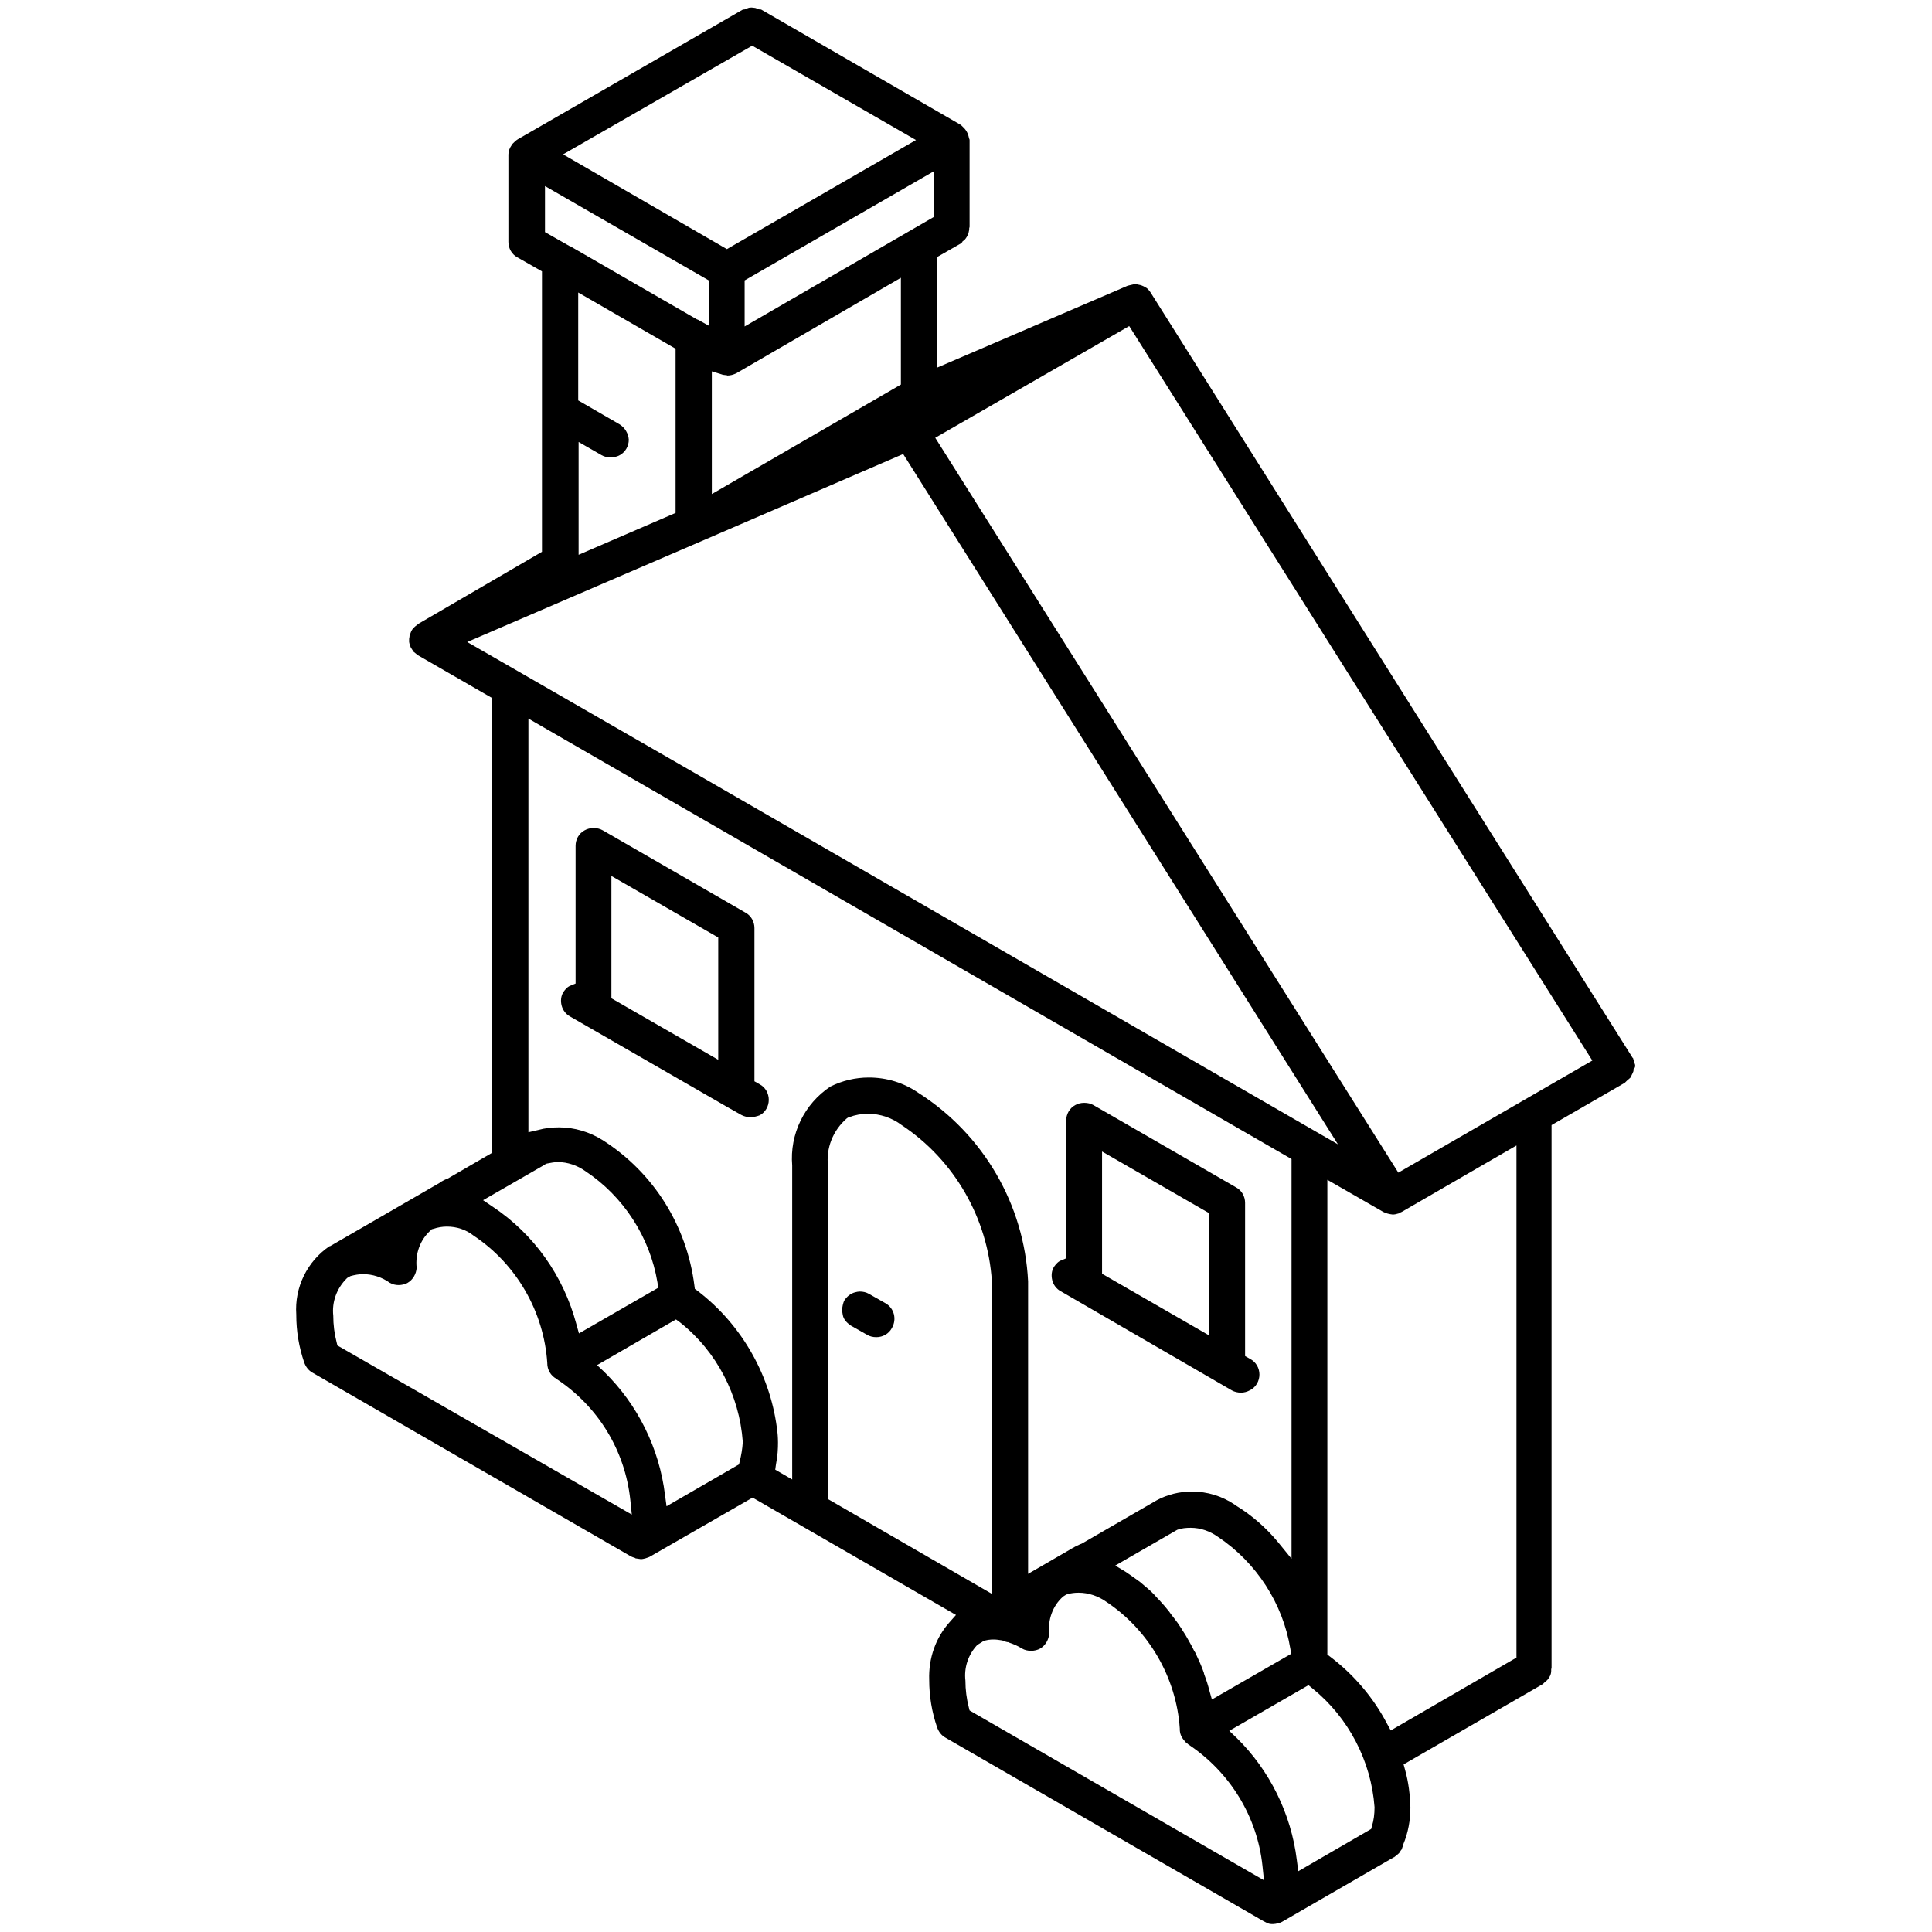
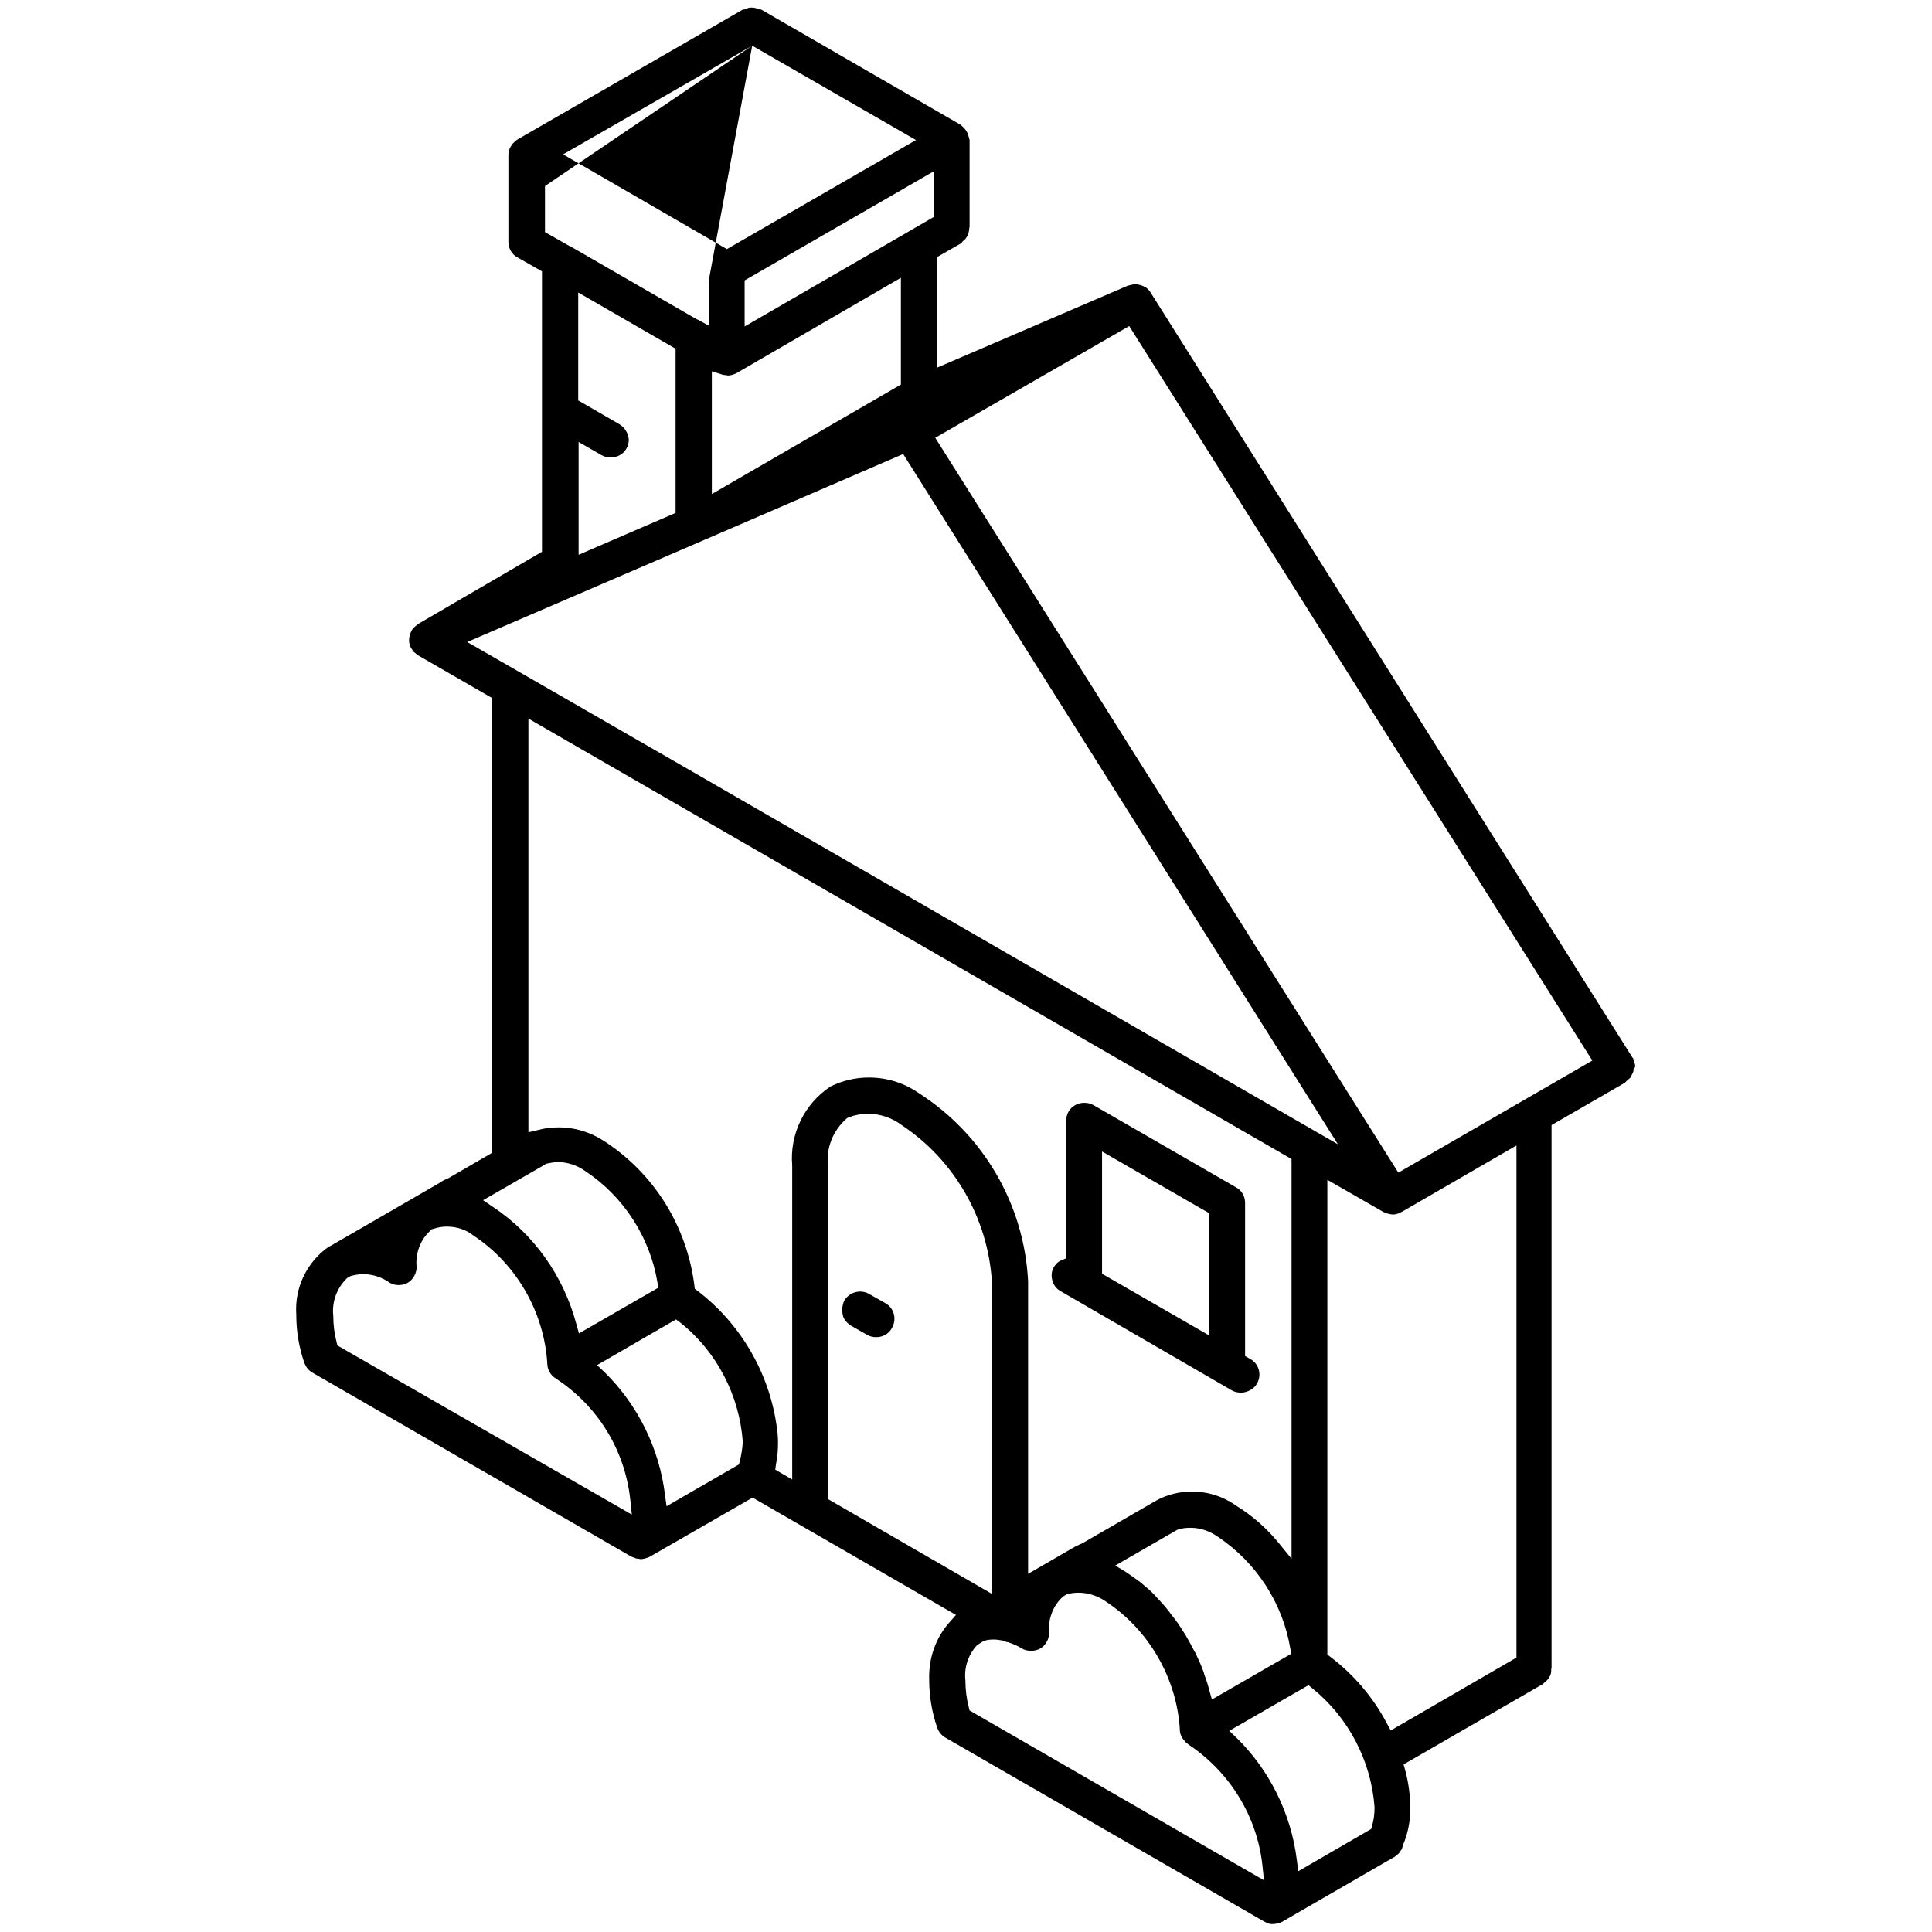
<svg xmlns="http://www.w3.org/2000/svg" viewBox="0 0 50 50" fill="none">
-   <path d="M19.418 28.912C19.34 28.912 19.252 28.892 19.183 28.853L18.802 28.638L14.749 26.304C14.642 26.245 14.563 26.138 14.534 26.021C14.505 25.904 14.515 25.776 14.583 25.669C14.632 25.601 14.69 25.532 14.778 25.503L14.896 25.454V21.889C14.896 21.723 14.983 21.567 15.13 21.489C15.198 21.45 15.277 21.43 15.364 21.43C15.452 21.43 15.53 21.45 15.599 21.489L19.291 23.618C19.437 23.696 19.525 23.852 19.525 24.018V27.984L19.662 28.062C19.809 28.14 19.896 28.297 19.896 28.463C19.896 28.629 19.809 28.785 19.662 28.863C19.584 28.892 19.506 28.912 19.418 28.912ZM15.823 25.835L18.588 27.427V24.262L15.823 22.67V25.835Z" fill="black" />
  <path d="M32.116 36.042C32.038 36.042 31.95 36.023 31.881 35.984L27.447 33.415C27.339 33.356 27.261 33.249 27.232 33.132C27.203 33.014 27.212 32.887 27.281 32.78C27.33 32.712 27.388 32.643 27.476 32.614L27.593 32.565V29C27.593 28.834 27.681 28.677 27.828 28.599C27.896 28.56 27.974 28.541 28.062 28.541C28.15 28.541 28.228 28.56 28.297 28.599L31.989 30.729C32.135 30.807 32.223 30.963 32.223 31.129V35.095L32.36 35.173C32.506 35.251 32.594 35.407 32.594 35.573C32.594 35.739 32.506 35.896 32.36 35.974C32.272 36.023 32.194 36.042 32.116 36.042ZM28.521 32.965L31.285 34.557V31.393L28.521 29.801V32.965Z" fill="black" />
  <path d="M22.915 33.727L22.485 33.483C22.416 33.444 22.338 33.425 22.25 33.425C22.211 33.425 22.172 33.434 22.133 33.444C22.016 33.473 21.918 33.551 21.85 33.659C21.83 33.698 21.821 33.737 21.811 33.776C21.791 33.864 21.791 33.932 21.811 34.03C21.83 34.147 21.918 34.235 22.016 34.304L22.446 34.548C22.514 34.587 22.592 34.606 22.68 34.606C22.846 34.606 23.002 34.519 23.081 34.372C23.217 34.138 23.139 33.854 22.915 33.727Z" fill="black" />
-   <path d="M42.313 27.544C42.303 27.525 42.303 27.515 42.294 27.496V27.486C42.284 27.447 42.274 27.418 42.264 27.388C42.264 27.378 42.254 27.378 42.245 27.369L42.235 27.349L29.771 7.56C29.742 7.521 29.713 7.482 29.674 7.453C29.664 7.453 29.664 7.443 29.654 7.443C29.566 7.384 29.459 7.355 29.352 7.355L29.185 7.394L24.253 9.514V6.652L24.868 6.3C24.878 6.29 24.888 6.281 24.898 6.271L24.907 6.261V6.251C24.937 6.232 24.956 6.212 24.976 6.193C25.015 6.144 25.044 6.095 25.064 6.036C25.073 6.007 25.073 5.978 25.083 5.948V5.929V5.909C25.083 5.9 25.093 5.88 25.093 5.87V3.634C25.093 3.624 25.093 3.604 25.083 3.594C25.083 3.585 25.083 3.565 25.073 3.555C25.054 3.448 24.995 3.35 24.917 3.282C24.907 3.272 24.898 3.262 24.888 3.253C24.878 3.243 24.868 3.233 24.849 3.223L19.711 0.254C19.701 0.244 19.682 0.244 19.672 0.244H19.652L19.633 0.234C19.604 0.225 19.574 0.215 19.545 0.205C19.516 0.205 19.486 0.195 19.457 0.195C19.428 0.195 19.398 0.195 19.369 0.205C19.34 0.215 19.311 0.225 19.291 0.234L19.271 0.244H19.252C19.242 0.244 19.223 0.254 19.213 0.254L13.401 3.604C13.352 3.634 13.313 3.673 13.274 3.712C13.264 3.721 13.255 3.731 13.245 3.751C13.216 3.79 13.196 3.829 13.177 3.878V3.887C13.167 3.927 13.157 3.966 13.157 4.005V6.261C13.157 6.427 13.245 6.583 13.391 6.661L14.026 7.023V14.28L10.842 16.136C10.832 16.146 10.822 16.155 10.803 16.165C10.764 16.195 10.725 16.224 10.695 16.263C10.686 16.273 10.686 16.273 10.676 16.282C10.647 16.322 10.627 16.37 10.608 16.429C10.608 16.439 10.608 16.448 10.598 16.458V16.468V16.478C10.588 16.507 10.588 16.536 10.588 16.556V16.566V16.595C10.588 16.605 10.588 16.605 10.588 16.615C10.598 16.673 10.617 16.722 10.637 16.771C10.647 16.781 10.656 16.79 10.666 16.81C10.676 16.829 10.695 16.849 10.705 16.869L10.813 16.956L12.727 18.06V29.84L11.584 30.504H11.575C11.526 30.523 11.467 30.553 11.418 30.582L11.379 30.611L8.556 32.243C8.547 32.252 8.537 32.252 8.527 32.252C7.951 32.643 7.619 33.317 7.668 34.02V34.03C7.668 34.45 7.736 34.86 7.873 35.261C7.912 35.368 7.98 35.466 8.088 35.525L16.331 40.281C16.351 40.291 16.38 40.301 16.41 40.311C16.419 40.311 16.439 40.32 16.449 40.33L16.585 40.35C16.624 40.35 16.663 40.34 16.703 40.33C16.712 40.33 16.722 40.32 16.732 40.32C16.761 40.311 16.791 40.301 16.81 40.291L19.477 38.758L24.741 41.795L24.585 41.971C24.214 42.381 24.028 42.919 24.048 43.475C24.048 43.895 24.116 44.306 24.253 44.706C24.292 44.813 24.36 44.911 24.468 44.97L32.712 49.727C32.741 49.736 32.76 49.756 32.799 49.766C32.809 49.766 32.819 49.775 32.839 49.785C32.878 49.795 32.907 49.795 32.946 49.795C32.985 49.795 33.034 49.785 33.073 49.775C33.083 49.775 33.093 49.766 33.112 49.766C33.141 49.756 33.161 49.746 33.18 49.736L36.072 48.066H36.081L36.091 48.056C36.13 48.027 36.169 47.998 36.208 47.959C36.218 47.939 36.238 47.919 36.247 47.9C36.257 47.89 36.257 47.88 36.277 47.861C36.286 47.841 36.286 47.822 36.296 47.802C36.306 47.783 36.306 47.773 36.316 47.754V47.744V47.734C36.443 47.431 36.501 47.109 36.501 46.777C36.492 46.454 36.453 46.122 36.365 45.81L36.325 45.663L39.93 43.583C39.94 43.573 39.949 43.563 39.959 43.553L39.969 43.544L39.979 43.534C40.008 43.514 40.027 43.495 40.047 43.475C40.106 43.407 40.145 43.329 40.145 43.241V43.221V43.202C40.145 43.192 40.154 43.172 40.154 43.163V29.117L42.049 28.023C42.059 28.013 42.059 28.013 42.069 28.003C42.079 27.994 42.098 27.974 42.118 27.955C42.147 27.935 42.176 27.906 42.206 27.877C42.215 27.867 42.215 27.847 42.225 27.828C42.245 27.789 42.264 27.75 42.274 27.72C42.274 27.71 42.274 27.691 42.274 27.671C42.323 27.632 42.323 27.584 42.313 27.544ZM19.271 8.449V7.257L24.165 4.434V5.616L19.271 8.449ZM23.315 7.189V9.953L18.422 12.786V9.611L18.676 9.689C18.685 9.689 18.695 9.699 18.705 9.699C18.724 9.699 18.754 9.709 18.783 9.709C18.793 9.709 18.812 9.709 18.822 9.719C18.9 9.719 18.978 9.699 19.056 9.66L23.315 7.189ZM19.467 1.182L23.706 3.624L18.812 6.447L14.573 3.995L19.467 1.182ZM14.104 4.815L18.343 7.257V8.429L18.06 8.273C18.05 8.273 18.031 8.263 18.031 8.263L14.749 6.368H14.739L14.104 6.007V4.815ZM16.029 10.979L14.964 10.363V7.57L17.484 9.025V13.274L14.974 14.358V11.438L15.569 11.78C15.638 11.819 15.716 11.838 15.804 11.838C15.882 11.838 15.97 11.819 16.038 11.78C16.185 11.701 16.273 11.545 16.273 11.379C16.263 11.223 16.175 11.067 16.029 10.979ZM12.092 16.615L18.148 14.007L23.374 11.75L34.626 29.615L17.943 19.984L12.092 16.615ZM14.046 30.172L14.056 30.162H14.065L14.124 30.123L14.153 30.113C14.251 30.094 14.349 30.074 14.437 30.074C14.69 30.074 14.944 30.162 15.149 30.309C16.136 30.963 16.82 32.018 17.015 33.19L17.035 33.327L14.983 34.509L14.915 34.264C14.583 33.024 13.821 31.94 12.747 31.227L12.502 31.061L14.046 30.172ZM8.732 34.821L8.713 34.743C8.654 34.519 8.625 34.284 8.625 34.05C8.586 33.698 8.713 33.346 8.967 33.092L8.986 33.073L9.055 33.034L9.074 33.024C9.182 32.995 9.289 32.975 9.396 32.975C9.641 32.975 9.885 33.053 10.09 33.2C10.158 33.239 10.236 33.258 10.315 33.258C10.393 33.258 10.481 33.239 10.549 33.2C10.686 33.122 10.774 32.965 10.783 32.809C10.744 32.448 10.871 32.086 11.145 31.842L11.174 31.813L11.213 31.803C11.33 31.764 11.448 31.744 11.565 31.744C11.819 31.744 12.063 31.823 12.258 31.979C13.362 32.712 14.075 33.942 14.163 35.271V35.28C14.163 35.446 14.251 35.603 14.397 35.681L14.407 35.691C15.482 36.404 16.175 37.537 16.312 38.816L16.351 39.197L8.732 34.821ZM19.144 37.82L19.125 37.898L17.25 38.982L17.21 38.689C17.064 37.488 16.507 36.355 15.638 35.505L15.452 35.329L17.494 34.147L17.601 34.225C18.549 34.977 19.135 36.111 19.223 37.312V37.322C19.213 37.498 19.183 37.664 19.144 37.82ZM20.502 30.162V37.058V37.556V38.289L20.063 38.035L20.082 37.898C20.17 37.468 20.121 37.078 20.121 37.078C19.965 35.632 19.213 34.294 18.05 33.405L17.982 33.356L17.972 33.278C17.777 31.725 16.917 30.348 15.599 29.508C15.257 29.293 14.866 29.176 14.466 29.176C14.28 29.176 14.104 29.195 13.929 29.244L13.675 29.303V18.597L33.425 29.996V40.34L33.083 39.92C32.77 39.539 32.389 39.207 31.969 38.953L31.959 38.943C31.627 38.718 31.246 38.601 30.846 38.601C30.524 38.601 30.211 38.679 29.938 38.826L28.013 39.939L27.974 39.959H27.965L27.945 39.969C27.877 39.998 27.818 40.027 27.759 40.066H27.75L27.72 40.086L26.607 40.731V33.161C26.509 31.178 25.454 29.361 23.774 28.287C23.393 28.023 22.954 27.886 22.485 27.886C22.143 27.886 21.801 27.965 21.489 28.121C20.815 28.57 20.434 29.351 20.502 30.162ZM33.415 42.801L31.364 43.983L31.295 43.739C31.266 43.622 31.227 43.495 31.168 43.339C31.168 43.329 31.159 43.319 31.159 43.309V43.3C31.1 43.124 31.022 42.958 30.944 42.792C30.934 42.762 30.914 42.743 30.904 42.723C30.895 42.704 30.885 42.684 30.875 42.665C30.807 42.528 30.738 42.42 30.68 42.313C30.651 42.264 30.621 42.225 30.592 42.176L30.582 42.157C30.514 42.049 30.445 41.952 30.367 41.854C30.328 41.805 30.289 41.756 30.25 41.698C30.182 41.61 30.104 41.522 30.006 41.414C29.986 41.395 29.977 41.385 29.957 41.365C29.938 41.336 29.908 41.317 29.889 41.287C29.771 41.16 29.635 41.053 29.498 40.936C29.488 40.926 29.479 40.926 29.469 40.916C29.361 40.838 29.254 40.76 29.137 40.682L28.863 40.516L30.455 39.598L30.475 39.588C30.582 39.549 30.699 39.539 30.817 39.539C31.071 39.539 31.315 39.627 31.52 39.773C32.516 40.438 33.2 41.492 33.395 42.674L33.415 42.801ZM21.43 38.797V34.069V33.727V30.192C21.371 29.713 21.557 29.254 21.918 28.941L21.948 28.922L21.977 28.912C22.133 28.853 22.299 28.824 22.465 28.824C22.778 28.824 23.09 28.931 23.335 29.117C24.692 30.016 25.562 31.52 25.669 33.151V33.161V41.248L21.43 38.797ZM25.093 44.267L25.073 44.188C25.015 43.964 24.985 43.729 24.985 43.495C24.946 43.163 25.054 42.831 25.278 42.586L25.298 42.567L25.425 42.489L25.435 42.479C25.523 42.44 25.62 42.43 25.718 42.43C25.786 42.43 25.845 42.44 25.913 42.45H25.933L25.952 42.459C25.991 42.479 26.03 42.489 26.07 42.498H26.089L26.109 42.508C26.226 42.547 26.343 42.596 26.451 42.665C26.519 42.704 26.597 42.723 26.685 42.723C26.763 42.723 26.851 42.704 26.919 42.665C27.056 42.586 27.144 42.43 27.154 42.274C27.115 41.922 27.242 41.561 27.505 41.326L27.515 41.317L27.593 41.268L27.623 41.258C27.72 41.229 27.818 41.219 27.916 41.219C28.17 41.219 28.424 41.307 28.629 41.453C29.732 42.186 30.445 43.417 30.533 44.735V44.745V44.755C30.533 44.862 30.572 44.96 30.651 45.048C30.66 45.058 30.67 45.067 30.67 45.077C30.68 45.087 30.69 45.097 30.699 45.097L30.709 45.106L30.719 45.116C30.738 45.126 30.748 45.145 30.768 45.155C31.832 45.868 32.536 47.011 32.672 48.281L32.712 48.662L25.093 44.267ZM35.505 47.265L35.486 47.334L33.6 48.427L33.561 48.134C33.415 46.943 32.858 45.81 31.998 44.97L31.813 44.794L33.864 43.612L33.971 43.7C34.9 44.452 35.486 45.575 35.573 46.767V46.777C35.573 46.943 35.554 47.109 35.505 47.265ZM35.993 44.784L35.896 44.608C35.544 43.934 35.036 43.339 34.431 42.88L34.352 42.821V30.533L35.798 31.364C35.876 31.403 35.954 31.422 36.042 31.432C36.091 31.432 36.14 31.422 36.199 31.403C36.208 31.403 36.228 31.393 36.238 31.383C36.247 31.373 36.257 31.373 36.277 31.364L39.246 29.645V42.899L35.993 44.784ZM36.189 30.348L24.204 11.33L29.224 8.439L41.209 27.447L36.189 30.348Z" fill="black" />
+   <path d="M42.313 27.544C42.303 27.525 42.303 27.515 42.294 27.496V27.486C42.284 27.447 42.274 27.418 42.264 27.388C42.264 27.378 42.254 27.378 42.245 27.369L42.235 27.349L29.771 7.56C29.742 7.521 29.713 7.482 29.674 7.453C29.664 7.453 29.664 7.443 29.654 7.443C29.566 7.384 29.459 7.355 29.352 7.355L29.185 7.394L24.253 9.514V6.652L24.868 6.3C24.878 6.29 24.888 6.281 24.898 6.271L24.907 6.261V6.251C24.937 6.232 24.956 6.212 24.976 6.193C25.015 6.144 25.044 6.095 25.064 6.036C25.073 6.007 25.073 5.978 25.083 5.948V5.929V5.909C25.083 5.9 25.093 5.88 25.093 5.87V3.634C25.093 3.624 25.093 3.604 25.083 3.594C25.083 3.585 25.083 3.565 25.073 3.555C25.054 3.448 24.995 3.35 24.917 3.282C24.907 3.272 24.898 3.262 24.888 3.253C24.878 3.243 24.868 3.233 24.849 3.223L19.711 0.254C19.701 0.244 19.682 0.244 19.672 0.244H19.652L19.633 0.234C19.604 0.225 19.574 0.215 19.545 0.205C19.516 0.205 19.486 0.195 19.457 0.195C19.428 0.195 19.398 0.195 19.369 0.205C19.34 0.215 19.311 0.225 19.291 0.234L19.271 0.244H19.252C19.242 0.244 19.223 0.254 19.213 0.254L13.401 3.604C13.352 3.634 13.313 3.673 13.274 3.712C13.264 3.721 13.255 3.731 13.245 3.751C13.216 3.79 13.196 3.829 13.177 3.878V3.887C13.167 3.927 13.157 3.966 13.157 4.005V6.261C13.157 6.427 13.245 6.583 13.391 6.661L14.026 7.023V14.28L10.842 16.136C10.832 16.146 10.822 16.155 10.803 16.165C10.764 16.195 10.725 16.224 10.695 16.263C10.686 16.273 10.686 16.273 10.676 16.282C10.647 16.322 10.627 16.37 10.608 16.429C10.608 16.439 10.608 16.448 10.598 16.458V16.468V16.478C10.588 16.507 10.588 16.536 10.588 16.556V16.566V16.595C10.588 16.605 10.588 16.605 10.588 16.615C10.598 16.673 10.617 16.722 10.637 16.771C10.647 16.781 10.656 16.79 10.666 16.81C10.676 16.829 10.695 16.849 10.705 16.869L10.813 16.956L12.727 18.06V29.84L11.584 30.504H11.575C11.526 30.523 11.467 30.553 11.418 30.582L11.379 30.611L8.556 32.243C8.547 32.252 8.537 32.252 8.527 32.252C7.951 32.643 7.619 33.317 7.668 34.02V34.03C7.668 34.45 7.736 34.86 7.873 35.261C7.912 35.368 7.98 35.466 8.088 35.525L16.331 40.281C16.351 40.291 16.38 40.301 16.41 40.311C16.419 40.311 16.439 40.32 16.449 40.33L16.585 40.35C16.624 40.35 16.663 40.34 16.703 40.33C16.712 40.33 16.722 40.32 16.732 40.32C16.761 40.311 16.791 40.301 16.81 40.291L19.477 38.758L24.741 41.795L24.585 41.971C24.214 42.381 24.028 42.919 24.048 43.475C24.048 43.895 24.116 44.306 24.253 44.706C24.292 44.813 24.36 44.911 24.468 44.97L32.712 49.727C32.741 49.736 32.76 49.756 32.799 49.766C32.809 49.766 32.819 49.775 32.839 49.785C32.878 49.795 32.907 49.795 32.946 49.795C32.985 49.795 33.034 49.785 33.073 49.775C33.083 49.775 33.093 49.766 33.112 49.766C33.141 49.756 33.161 49.746 33.18 49.736L36.072 48.066H36.081L36.091 48.056C36.13 48.027 36.169 47.998 36.208 47.959C36.218 47.939 36.238 47.919 36.247 47.9C36.257 47.89 36.257 47.88 36.277 47.861C36.286 47.841 36.286 47.822 36.296 47.802C36.306 47.783 36.306 47.773 36.316 47.754V47.744V47.734C36.443 47.431 36.501 47.109 36.501 46.777C36.492 46.454 36.453 46.122 36.365 45.81L36.325 45.663L39.93 43.583C39.94 43.573 39.949 43.563 39.959 43.553L39.969 43.544L39.979 43.534C40.008 43.514 40.027 43.495 40.047 43.475C40.106 43.407 40.145 43.329 40.145 43.241V43.221V43.202C40.145 43.192 40.154 43.172 40.154 43.163V29.117L42.049 28.023C42.059 28.013 42.059 28.013 42.069 28.003C42.079 27.994 42.098 27.974 42.118 27.955C42.147 27.935 42.176 27.906 42.206 27.877C42.215 27.867 42.215 27.847 42.225 27.828C42.245 27.789 42.264 27.75 42.274 27.72C42.274 27.71 42.274 27.691 42.274 27.671C42.323 27.632 42.323 27.584 42.313 27.544ZM19.271 8.449V7.257L24.165 4.434V5.616L19.271 8.449ZM23.315 7.189V9.953L18.422 12.786V9.611L18.676 9.689C18.685 9.689 18.695 9.699 18.705 9.699C18.724 9.699 18.754 9.709 18.783 9.709C18.793 9.709 18.812 9.709 18.822 9.719C18.9 9.719 18.978 9.699 19.056 9.66L23.315 7.189ZM19.467 1.182L23.706 3.624L18.812 6.447L14.573 3.995L19.467 1.182ZL18.343 7.257V8.429L18.06 8.273C18.05 8.273 18.031 8.263 18.031 8.263L14.749 6.368H14.739L14.104 6.007V4.815ZM16.029 10.979L14.964 10.363V7.57L17.484 9.025V13.274L14.974 14.358V11.438L15.569 11.78C15.638 11.819 15.716 11.838 15.804 11.838C15.882 11.838 15.97 11.819 16.038 11.78C16.185 11.701 16.273 11.545 16.273 11.379C16.263 11.223 16.175 11.067 16.029 10.979ZM12.092 16.615L18.148 14.007L23.374 11.75L34.626 29.615L17.943 19.984L12.092 16.615ZM14.046 30.172L14.056 30.162H14.065L14.124 30.123L14.153 30.113C14.251 30.094 14.349 30.074 14.437 30.074C14.69 30.074 14.944 30.162 15.149 30.309C16.136 30.963 16.82 32.018 17.015 33.19L17.035 33.327L14.983 34.509L14.915 34.264C14.583 33.024 13.821 31.94 12.747 31.227L12.502 31.061L14.046 30.172ZM8.732 34.821L8.713 34.743C8.654 34.519 8.625 34.284 8.625 34.05C8.586 33.698 8.713 33.346 8.967 33.092L8.986 33.073L9.055 33.034L9.074 33.024C9.182 32.995 9.289 32.975 9.396 32.975C9.641 32.975 9.885 33.053 10.09 33.2C10.158 33.239 10.236 33.258 10.315 33.258C10.393 33.258 10.481 33.239 10.549 33.2C10.686 33.122 10.774 32.965 10.783 32.809C10.744 32.448 10.871 32.086 11.145 31.842L11.174 31.813L11.213 31.803C11.33 31.764 11.448 31.744 11.565 31.744C11.819 31.744 12.063 31.823 12.258 31.979C13.362 32.712 14.075 33.942 14.163 35.271V35.28C14.163 35.446 14.251 35.603 14.397 35.681L14.407 35.691C15.482 36.404 16.175 37.537 16.312 38.816L16.351 39.197L8.732 34.821ZM19.144 37.82L19.125 37.898L17.25 38.982L17.21 38.689C17.064 37.488 16.507 36.355 15.638 35.505L15.452 35.329L17.494 34.147L17.601 34.225C18.549 34.977 19.135 36.111 19.223 37.312V37.322C19.213 37.498 19.183 37.664 19.144 37.82ZM20.502 30.162V37.058V37.556V38.289L20.063 38.035L20.082 37.898C20.17 37.468 20.121 37.078 20.121 37.078C19.965 35.632 19.213 34.294 18.05 33.405L17.982 33.356L17.972 33.278C17.777 31.725 16.917 30.348 15.599 29.508C15.257 29.293 14.866 29.176 14.466 29.176C14.28 29.176 14.104 29.195 13.929 29.244L13.675 29.303V18.597L33.425 29.996V40.34L33.083 39.92C32.77 39.539 32.389 39.207 31.969 38.953L31.959 38.943C31.627 38.718 31.246 38.601 30.846 38.601C30.524 38.601 30.211 38.679 29.938 38.826L28.013 39.939L27.974 39.959H27.965L27.945 39.969C27.877 39.998 27.818 40.027 27.759 40.066H27.75L27.72 40.086L26.607 40.731V33.161C26.509 31.178 25.454 29.361 23.774 28.287C23.393 28.023 22.954 27.886 22.485 27.886C22.143 27.886 21.801 27.965 21.489 28.121C20.815 28.57 20.434 29.351 20.502 30.162ZM33.415 42.801L31.364 43.983L31.295 43.739C31.266 43.622 31.227 43.495 31.168 43.339C31.168 43.329 31.159 43.319 31.159 43.309V43.3C31.1 43.124 31.022 42.958 30.944 42.792C30.934 42.762 30.914 42.743 30.904 42.723C30.895 42.704 30.885 42.684 30.875 42.665C30.807 42.528 30.738 42.42 30.68 42.313C30.651 42.264 30.621 42.225 30.592 42.176L30.582 42.157C30.514 42.049 30.445 41.952 30.367 41.854C30.328 41.805 30.289 41.756 30.25 41.698C30.182 41.61 30.104 41.522 30.006 41.414C29.986 41.395 29.977 41.385 29.957 41.365C29.938 41.336 29.908 41.317 29.889 41.287C29.771 41.16 29.635 41.053 29.498 40.936C29.488 40.926 29.479 40.926 29.469 40.916C29.361 40.838 29.254 40.76 29.137 40.682L28.863 40.516L30.455 39.598L30.475 39.588C30.582 39.549 30.699 39.539 30.817 39.539C31.071 39.539 31.315 39.627 31.52 39.773C32.516 40.438 33.2 41.492 33.395 42.674L33.415 42.801ZM21.43 38.797V34.069V33.727V30.192C21.371 29.713 21.557 29.254 21.918 28.941L21.948 28.922L21.977 28.912C22.133 28.853 22.299 28.824 22.465 28.824C22.778 28.824 23.09 28.931 23.335 29.117C24.692 30.016 25.562 31.52 25.669 33.151V33.161V41.248L21.43 38.797ZM25.093 44.267L25.073 44.188C25.015 43.964 24.985 43.729 24.985 43.495C24.946 43.163 25.054 42.831 25.278 42.586L25.298 42.567L25.425 42.489L25.435 42.479C25.523 42.44 25.62 42.43 25.718 42.43C25.786 42.43 25.845 42.44 25.913 42.45H25.933L25.952 42.459C25.991 42.479 26.03 42.489 26.07 42.498H26.089L26.109 42.508C26.226 42.547 26.343 42.596 26.451 42.665C26.519 42.704 26.597 42.723 26.685 42.723C26.763 42.723 26.851 42.704 26.919 42.665C27.056 42.586 27.144 42.43 27.154 42.274C27.115 41.922 27.242 41.561 27.505 41.326L27.515 41.317L27.593 41.268L27.623 41.258C27.72 41.229 27.818 41.219 27.916 41.219C28.17 41.219 28.424 41.307 28.629 41.453C29.732 42.186 30.445 43.417 30.533 44.735V44.745V44.755C30.533 44.862 30.572 44.96 30.651 45.048C30.66 45.058 30.67 45.067 30.67 45.077C30.68 45.087 30.69 45.097 30.699 45.097L30.709 45.106L30.719 45.116C30.738 45.126 30.748 45.145 30.768 45.155C31.832 45.868 32.536 47.011 32.672 48.281L32.712 48.662L25.093 44.267ZM35.505 47.265L35.486 47.334L33.6 48.427L33.561 48.134C33.415 46.943 32.858 45.81 31.998 44.97L31.813 44.794L33.864 43.612L33.971 43.7C34.9 44.452 35.486 45.575 35.573 46.767V46.777C35.573 46.943 35.554 47.109 35.505 47.265ZM35.993 44.784L35.896 44.608C35.544 43.934 35.036 43.339 34.431 42.88L34.352 42.821V30.533L35.798 31.364C35.876 31.403 35.954 31.422 36.042 31.432C36.091 31.432 36.14 31.422 36.199 31.403C36.208 31.403 36.228 31.393 36.238 31.383C36.247 31.373 36.257 31.373 36.277 31.364L39.246 29.645V42.899L35.993 44.784ZM36.189 30.348L24.204 11.33L29.224 8.439L41.209 27.447L36.189 30.348Z" fill="black" />
</svg>